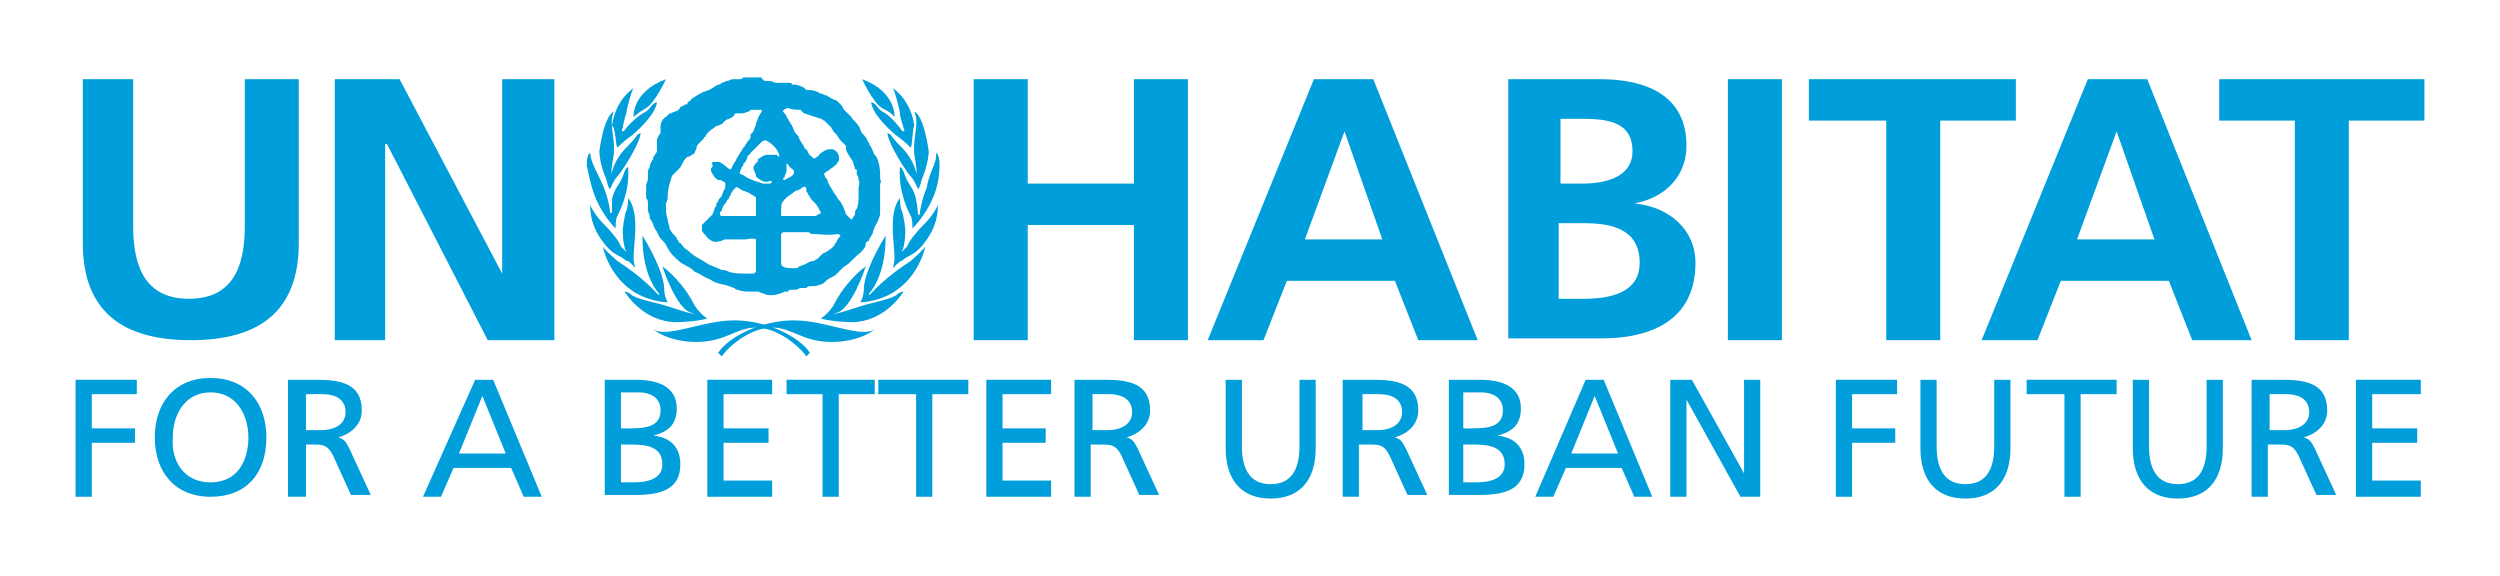
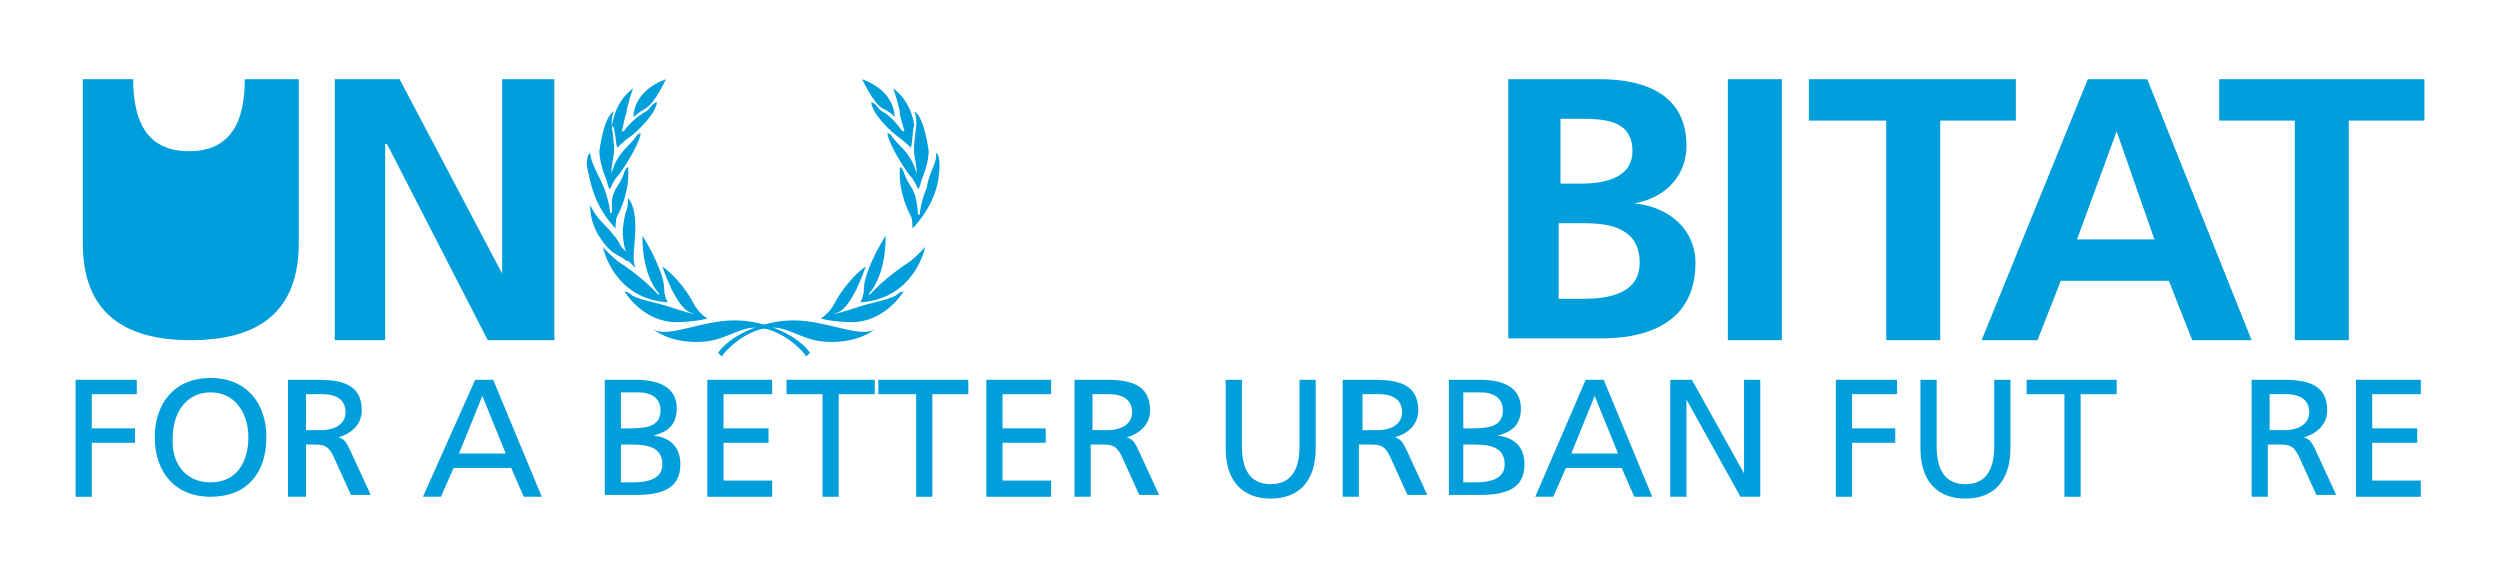
<svg xmlns="http://www.w3.org/2000/svg" version="1.1" id="Camada_1" x="0px" y="0px" viewBox="0 0 138.9 32" style="enable-background:new 0 0 138.9 32;" xml:space="preserve">
  <style type="text/css">
	.st0{fill-rule:evenodd;clip-rule:evenodd;fill:#F36B21;}
	.st1{fill:#009C95;}
	.st2{fill:#FFE153;}
	.st3{fill:#009EDA;}
	.st4{fill-rule:evenodd;clip-rule:evenodd;fill:#006B83;}
	.st5{fill-rule:evenodd;clip-rule:evenodd;fill:#000001;}
	.st6{fill-rule:evenodd;clip-rule:evenodd;fill:#FFFFFF;}
	.st7{clip-path:url(#SVGID_4_);fill:url(#SVGID_5_);}
	.st8{fill-rule:evenodd;clip-rule:evenodd;fill:#2756A3;}
	.st9{clip-path:url(#SVGID_7_);}
	.st10{clip-path:url(#SVGID_11_);}
	.st11{fill:#F2EB45;}
	.st12{fill:#0A65AF;}
	.st13{fill:#FFFFFF;}
	.st14{fill:#035EA5;}
	.st15{fill:#317E3D;}
	.st16{fill:#8EC641;}
	.st17{fill:#28B1E6;}
	.st18{fill:#806829;}
	.st19{fill:#C7A12D;}
	.st20{fill:#0989C3;}
	.st21{clip-path:url(#SVGID_15_);fill:url(#SVGID_16_);}
	.st22{fill:#D8E028;}
	.st23{fill:none;stroke:#231F20;stroke-width:9.800000e-02;stroke-miterlimit:10;}
	.st24{fill:#138099;}
	.st25{fill:#919394;}
	.st26{fill:#939598;}
	.st27{fill:#010101;}
	.st28{fill:#06A7AC;}
	.st29{fill:#EEB433;}
	.st30{clip-path:url(#SVGID_18_);fill:url(#SVGID_19_);}
	.st31{clip-path:url(#SVGID_21_);fill:url(#SVGID_22_);}
	.st32{fill:#107F75;}
	.st33{fill-rule:evenodd;clip-rule:evenodd;}
	.st34{fill-rule:evenodd;clip-rule:evenodd;fill:#72BF44;}
	.st35{fill-rule:evenodd;clip-rule:evenodd;fill:#0071A2;}
	.st36{fill-rule:evenodd;clip-rule:evenodd;fill:#F7941D;}
	.st37{fill-rule:evenodd;clip-rule:evenodd;fill:#E31F26;}
	.st38{fill:#623F99;}
	.st39{fill:#8A8A8D;}
	.st40{fill-rule:evenodd;clip-rule:evenodd;fill:#CB2B29;}
	.st41{fill:#CB2B29;}
	.st42{fill:#B9BBBB;}
	.st43{fill:#F68A35;}
	.st44{fill:#FDBF2C;}
	.st45{fill:#528ECB;}
	.st46{fill:#69BE5C;}
	.st47{fill:#4477BC;}
	.st48{fill:#F47732;}
	.st49{fill:#DF3D96;}
	.st50{fill:#964198;}
	.st51{fill:#518AC8;}
	.st52{fill:#F6DA7C;}
	.st53{fill:#F78F31;}
	.st54{fill:#40BDA7;}
	.st55{fill:#CCE4B9;}
	.st56{fill:#FAF4AA;}
	.st57{fill:#99D8E0;}
	.st58{fill:#A2CE51;}
	.st59{fill:#7EC356;}
	.st60{fill:#F067A6;}
	.st61{fill:#F6EC3E;}
	.st62{fill:#AAD04E;}
	.st63{fill:#383C3F;}
	.st64{fill:#19181C;}
	.st65{fill-rule:evenodd;clip-rule:evenodd;fill:#211D70;}
	.st66{fill:#2E3192;}
	.st67{fill:#00AEEF;}
	.st68{fill:#E6E7E8;}
	.st69{fill:#0361A3;}
	.st70{fill-rule:evenodd;clip-rule:evenodd;fill:#223267;}
	.st71{fill:#223267;}
	.st72{fill:none;stroke:#243D7E;stroke-width:0.815;stroke-miterlimit:10;}
	.st73{fill:#3E7F3D;}
	.st74{clip-path:url(#SVGID_26_);fill:url(#SVGID_27_);}
	.st75{clip-path:url(#SVGID_29_);fill:url(#SVGID_30_);}
	.st76{clip-path:url(#SVGID_32_);fill:url(#SVGID_33_);}
	.st77{clip-path:url(#SVGID_35_);fill:url(#SVGID_36_);}
	.st78{clip-path:url(#SVGID_38_);fill:url(#SVGID_39_);}
	.st79{clip-path:url(#SVGID_41_);fill:url(#SVGID_42_);}
	.st80{clip-path:url(#SVGID_44_);fill:url(#SVGID_45_);}
	.st81{clip-path:url(#SVGID_47_);fill:url(#SVGID_48_);}
	.st82{clip-path:url(#SVGID_50_);fill:url(#SVGID_51_);}
	.st83{clip-path:url(#SVGID_53_);fill:url(#SVGID_54_);}
	.st84{clip-path:url(#SVGID_56_);fill:url(#SVGID_57_);}
	.st85{clip-path:url(#SVGID_59_);fill:url(#SVGID_60_);}
	.st86{clip-path:url(#SVGID_62_);fill:url(#SVGID_63_);}
	.st87{clip-path:url(#SVGID_65_);fill:url(#SVGID_66_);}
	.st88{clip-path:url(#SVGID_68_);fill:url(#SVGID_69_);}
	.st89{clip-path:url(#SVGID_71_);fill:url(#SVGID_72_);}
	.st90{clip-path:url(#SVGID_74_);fill:url(#SVGID_75_);}
	.st91{clip-path:url(#SVGID_77_);fill:url(#SVGID_78_);}
	.st92{clip-path:url(#SVGID_80_);fill:url(#SVGID_81_);}
	.st93{clip-path:url(#SVGID_83_);fill:url(#SVGID_84_);}
	.st94{clip-path:url(#SVGID_86_);fill:url(#SVGID_87_);}
	.st95{clip-path:url(#SVGID_89_);fill:url(#SVGID_90_);}
	.st96{clip-path:url(#SVGID_92_);fill:url(#SVGID_93_);}
	.st97{clip-path:url(#SVGID_95_);fill:url(#SVGID_96_);}
	.st98{clip-path:url(#SVGID_98_);fill:url(#SVGID_99_);}
	.st99{clip-path:url(#SVGID_101_);fill:url(#SVGID_102_);}
	.st100{clip-path:url(#SVGID_104_);fill:url(#SVGID_105_);}
	.st101{clip-path:url(#SVGID_107_);fill:url(#SVGID_108_);}
	.st102{clip-path:url(#SVGID_110_);fill:url(#SVGID_111_);}
	.st103{clip-path:url(#SVGID_113_);fill:url(#SVGID_114_);}
	.st104{clip-path:url(#SVGID_116_);fill:url(#SVGID_117_);}
	.st105{clip-path:url(#SVGID_119_);fill:url(#SVGID_120_);}
	.st106{clip-path:url(#SVGID_122_);fill:url(#SVGID_123_);}
	.st107{clip-path:url(#SVGID_125_);fill:url(#SVGID_126_);}
	.st108{clip-path:url(#SVGID_128_);fill:url(#SVGID_129_);}
	.st109{clip-path:url(#SVGID_131_);fill:url(#SVGID_132_);}
	.st110{clip-path:url(#SVGID_134_);fill:url(#SVGID_135_);}
	.st111{clip-path:url(#SVGID_137_);fill:url(#SVGID_138_);}
	.st112{clip-path:url(#SVGID_140_);fill:url(#SVGID_141_);}
	.st113{clip-path:url(#SVGID_143_);fill:url(#SVGID_144_);}
	.st114{clip-path:url(#SVGID_146_);fill:url(#SVGID_147_);}
	.st115{clip-path:url(#SVGID_149_);fill:url(#SVGID_150_);}
	.st116{clip-path:url(#SVGID_152_);fill:url(#SVGID_153_);}
	.st117{clip-path:url(#SVGID_155_);fill:url(#SVGID_156_);}
	.st118{clip-path:url(#SVGID_158_);fill:url(#SVGID_159_);}
	.st119{clip-path:url(#SVGID_161_);fill:url(#SVGID_162_);}
	.st120{fill:#0061A5;}
	.st121{clip-path:url(#SVGID_164_);fill:url(#SVGID_165_);}
	.st122{clip-path:url(#SVGID_167_);fill:url(#SVGID_168_);}
	.st123{clip-path:url(#SVGID_170_);fill:url(#SVGID_171_);}
	.st124{clip-path:url(#SVGID_173_);fill:url(#SVGID_174_);}
	.st125{clip-path:url(#SVGID_176_);fill:url(#SVGID_177_);}
	.st126{clip-path:url(#SVGID_179_);fill:url(#SVGID_180_);}
	.st127{clip-path:url(#SVGID_182_);fill:url(#SVGID_183_);}
	.st128{clip-path:url(#SVGID_185_);fill:url(#SVGID_186_);}
	.st129{clip-path:url(#SVGID_188_);fill:url(#SVGID_189_);}
	.st130{clip-path:url(#SVGID_191_);fill:url(#SVGID_192_);}
	.st131{clip-path:url(#SVGID_194_);fill:url(#SVGID_195_);}
	.st132{clip-path:url(#SVGID_197_);fill:url(#SVGID_198_);}
	.st133{clip-path:url(#SVGID_200_);fill:url(#SVGID_201_);}
	.st134{clip-path:url(#SVGID_203_);fill:url(#SVGID_204_);}
	.st135{clip-path:url(#SVGID_206_);fill:url(#SVGID_207_);}
	.st136{clip-path:url(#SVGID_209_);fill:url(#SVGID_210_);}
	.st137{clip-path:url(#SVGID_212_);fill:url(#SVGID_213_);}
	.st138{clip-path:url(#SVGID_215_);fill:url(#SVGID_216_);}
	.st139{clip-path:url(#SVGID_218_);fill:url(#SVGID_219_);}
	.st140{clip-path:url(#SVGID_221_);fill:url(#SVGID_222_);}
	.st141{clip-path:url(#SVGID_224_);fill:url(#SVGID_225_);}
	.st142{clip-path:url(#SVGID_227_);fill:url(#SVGID_228_);}
	.st143{clip-path:url(#SVGID_230_);fill:url(#SVGID_231_);}
	.st144{clip-path:url(#SVGID_233_);fill:url(#SVGID_234_);}
	.st145{clip-path:url(#SVGID_236_);fill:url(#SVGID_237_);}
	.st146{clip-path:url(#SVGID_239_);fill:url(#SVGID_240_);}
	.st147{clip-path:url(#SVGID_242_);fill:url(#SVGID_243_);}
	.st148{clip-path:url(#SVGID_245_);fill:url(#SVGID_246_);}
	.st149{clip-path:url(#SVGID_248_);fill:url(#SVGID_249_);}
	.st150{clip-path:url(#SVGID_251_);fill:url(#SVGID_252_);}
	.st151{clip-path:url(#SVGID_254_);fill:url(#SVGID_255_);}
	.st152{clip-path:url(#SVGID_257_);fill:url(#SVGID_258_);}
	.st153{clip-path:url(#SVGID_260_);fill:url(#SVGID_261_);}
	.st154{clip-path:url(#SVGID_263_);fill:url(#SVGID_264_);}
	.st155{clip-path:url(#SVGID_266_);fill:url(#SVGID_267_);}
	.st156{clip-path:url(#SVGID_269_);fill:url(#SVGID_270_);}
	.st157{clip-path:url(#SVGID_272_);fill:url(#SVGID_273_);}
	.st158{clip-path:url(#SVGID_275_);fill:url(#SVGID_276_);}
	.st159{clip-path:url(#SVGID_278_);fill:url(#SVGID_279_);}
	.st160{clip-path:url(#SVGID_281_);fill:url(#SVGID_282_);}
	.st161{clip-path:url(#SVGID_284_);fill:url(#SVGID_285_);}
	.st162{clip-path:url(#SVGID_287_);fill:url(#SVGID_288_);}
	.st163{clip-path:url(#SVGID_290_);fill:url(#SVGID_291_);}
	.st164{clip-path:url(#SVGID_293_);fill:url(#SVGID_294_);}
	.st165{clip-path:url(#SVGID_296_);fill:url(#SVGID_297_);}
	.st166{clip-path:url(#SVGID_299_);fill:url(#SVGID_300_);}
	.st167{clip-path:url(#SVGID_302_);fill:url(#SVGID_303_);}
	.st168{clip-path:url(#SVGID_305_);fill:url(#SVGID_306_);}
	.st169{clip-path:url(#SVGID_308_);fill:url(#SVGID_309_);}
	.st170{clip-path:url(#SVGID_311_);fill:url(#SVGID_312_);}
	.st171{clip-path:url(#SVGID_314_);fill:url(#SVGID_315_);}
	.st172{clip-path:url(#SVGID_317_);fill:url(#SVGID_318_);}
	.st173{clip-path:url(#SVGID_320_);fill:url(#SVGID_321_);}
	.st174{clip-path:url(#SVGID_323_);fill:url(#SVGID_324_);}
	.st175{clip-path:url(#SVGID_326_);fill:url(#SVGID_327_);}
	.st176{clip-path:url(#SVGID_329_);fill:url(#SVGID_330_);}
	.st177{clip-path:url(#SVGID_332_);fill:url(#SVGID_333_);}
	.st178{clip-path:url(#SVGID_335_);fill:url(#SVGID_336_);}
	.st179{clip-path:url(#SVGID_338_);fill:url(#SVGID_339_);}
	.st180{clip-path:url(#SVGID_341_);fill:url(#SVGID_342_);}
	.st181{clip-path:url(#SVGID_344_);fill:url(#SVGID_345_);}
	.st182{clip-path:url(#SVGID_347_);fill:url(#SVGID_348_);}
	.st183{clip-path:url(#SVGID_350_);fill:url(#SVGID_351_);}
	.st184{clip-path:url(#SVGID_353_);fill:url(#SVGID_354_);}
	.st185{clip-path:url(#SVGID_356_);fill:url(#SVGID_357_);}
	.st186{clip-path:url(#SVGID_359_);fill:url(#SVGID_360_);}
	.st187{clip-path:url(#SVGID_362_);fill:url(#SVGID_363_);}
	.st188{clip-path:url(#SVGID_365_);fill:url(#SVGID_366_);}
	.st189{clip-path:url(#SVGID_368_);fill:url(#SVGID_369_);}
	.st190{fill:#7F6D2C;}
	.st191{fill:#C6A22E;}
	.st192{clip-path:url(#SVGID_371_);fill:url(#SVGID_372_);}
	.st193{clip-path:url(#SVGID_374_);fill:url(#SVGID_375_);}
	.st194{clip-path:url(#SVGID_377_);fill:url(#SVGID_378_);}
	.st195{clip-path:url(#SVGID_380_);fill:url(#SVGID_381_);}
	.st196{clip-path:url(#SVGID_383_);fill:url(#SVGID_384_);}
	.st197{clip-path:url(#SVGID_386_);fill:url(#SVGID_387_);}
	.st198{clip-path:url(#SVGID_389_);fill:url(#SVGID_390_);}
	.st199{fill:#D7DE25;}
	.st200{clip-path:url(#SVGID_392_);fill:url(#SVGID_393_);}
	.st201{fill:#E72427;}
	.st202{fill:#005697;}
	.st203{fill:#55B948;}
	.st204{fill:#C12026;}
	.st205{fill:#995524;}
	.st206{fill:#C66C29;}
	.st207{fill:#FFFFFF;stroke:#010101;stroke-width:1.063;stroke-miterlimit:10;}
	.st208{fill-rule:evenodd;clip-rule:evenodd;fill:#222223;}
	.st209{fill-rule:evenodd;clip-rule:evenodd;fill:#002A46;}
	.st210{fill-rule:evenodd;clip-rule:evenodd;fill:#C9DD6C;}
	.st211{fill-rule:evenodd;clip-rule:evenodd;fill:#FFC82E;}
	.st212{fill-rule:evenodd;clip-rule:evenodd;fill:#EE3530;}
	.st213{fill-rule:evenodd;clip-rule:evenodd;fill:#27A9E1;}
	.st214{fill-rule:evenodd;clip-rule:evenodd;fill:#F58331;}
	.st215{fill-rule:evenodd;clip-rule:evenodd;fill:#ED3594;}
	.st216{fill-rule:evenodd;clip-rule:evenodd;fill:#F5EC3C;}
	.st217{fill-rule:evenodd;clip-rule:evenodd;fill:#00B264;}
	.st218{fill-rule:evenodd;clip-rule:evenodd;fill:#FDD4BF;}
	.st219{fill-rule:evenodd;clip-rule:evenodd;fill:#A24E90;}
	.st220{fill:#042B46;}
	.st221{fill-rule:evenodd;clip-rule:evenodd;fill:#010101;}
	.st222{fill:#EC2227;}
	.st223{fill:#85C2EA;}
	.st224{fill:#19476F;}
	.st225{fill-rule:evenodd;clip-rule:evenodd;fill:#D71920;}
	.st226{fill-rule:evenodd;clip-rule:evenodd;fill:#034694;}
	.st227{fill-rule:evenodd;clip-rule:evenodd;fill:#FFDD00;}
	.st228{fill-rule:evenodd;clip-rule:evenodd;fill:#00A651;}
	.st229{fill-rule:evenodd;clip-rule:evenodd;fill:#D5B700;}
	.st230{fill-rule:evenodd;clip-rule:evenodd;fill:#0270B8;}
	.st231{fill-rule:evenodd;clip-rule:evenodd;fill:#F5822B;}
	.st232{clip-path:url(#SVGID_395_);}
	.st233{clip-path:url(#SVGID_399_);}
	.st234{clip-path:url(#SVGID_403_);}
	.st235{clip-path:url(#SVGID_407_);}
	.st236{clip-path:url(#SVGID_411_);}
	.st237{clip-path:url(#SVGID_415_);}
	.st238{clip-path:url(#SVGID_419_);}
	.st239{fill-rule:evenodd;clip-rule:evenodd;fill:#EA2326;}
	.st240{clip-path:url(#SVGID_423_);}
	.st241{fill:#1D8385;}
	.st242{fill:#EE342B;}
	.st243{clip-path:url(#SVGID_429_);}
	.st244{fill-rule:evenodd;clip-rule:evenodd;fill:#E5202F;}
	.st245{fill:#001A28;}
	.st246{fill:#006E72;}
	.st247{clip-path:url(#SVGID_435_);}
	.st248{clip-path:url(#SVGID_439_);fill:#006E72;}
	.st249{fill:#DF6226;}
	.st250{fill:#19478C;}
	.st251{fill:#1EA2DC;}
	.st252{fill:#EA222C;}
	.st253{fill:#293274;}
	.st254{fill-rule:evenodd;clip-rule:evenodd;fill:#257A5B;}
	.st255{fill-rule:evenodd;clip-rule:evenodd;fill:#D5E9C9;}
	.st256{fill-rule:evenodd;clip-rule:evenodd;fill:#F68E4B;}
	.st257{fill-rule:evenodd;clip-rule:evenodd;fill:#F7904C;}
	.st258{fill-rule:evenodd;clip-rule:evenodd;fill:#F7914C;}
	.st259{fill-rule:evenodd;clip-rule:evenodd;fill:#F7914B;}
	.st260{fill-rule:evenodd;clip-rule:evenodd;fill:#F7934B;}
	.st261{fill-rule:evenodd;clip-rule:evenodd;fill:#F7954C;}
	.st262{fill-rule:evenodd;clip-rule:evenodd;fill:#F7974D;}
	.st263{fill-rule:evenodd;clip-rule:evenodd;fill:#F8984C;}
	.st264{fill-rule:evenodd;clip-rule:evenodd;fill:#F89A4C;}
	.st265{fill-rule:evenodd;clip-rule:evenodd;fill:#F89B4B;}
	.st266{fill-rule:evenodd;clip-rule:evenodd;fill:#F89B4A;}
	.st267{fill-rule:evenodd;clip-rule:evenodd;fill:#F89C4A;}
	.st268{fill-rule:evenodd;clip-rule:evenodd;fill:#F99E4A;}
	.st269{fill-rule:evenodd;clip-rule:evenodd;fill:#F9A04A;}
	.st270{fill-rule:evenodd;clip-rule:evenodd;fill:#F9A149;}
	.st271{fill-rule:evenodd;clip-rule:evenodd;fill:#F9A349;}
	.st272{fill-rule:evenodd;clip-rule:evenodd;fill:#FAA449;}
	.st273{fill-rule:evenodd;clip-rule:evenodd;fill:#FAA648;}
	.st274{fill-rule:evenodd;clip-rule:evenodd;fill:#FAA848;}
	.st275{fill-rule:evenodd;clip-rule:evenodd;fill:#FAAA48;}
	.st276{fill-rule:evenodd;clip-rule:evenodd;fill:#FBAB48;}
	.st277{fill-rule:evenodd;clip-rule:evenodd;fill:#FBAC47;}
	.st278{fill-rule:evenodd;clip-rule:evenodd;fill:#FBAD47;}
	.st279{fill-rule:evenodd;clip-rule:evenodd;fill:#FBAE47;}
	.st280{fill-rule:evenodd;clip-rule:evenodd;fill:#FBB047;}
	.st281{fill-rule:evenodd;clip-rule:evenodd;fill:#FCB346;}
	.st282{fill-rule:evenodd;clip-rule:evenodd;fill:#FCB446;}
	.st283{fill-rule:evenodd;clip-rule:evenodd;fill:#FCB444;}
	.st284{fill-rule:evenodd;clip-rule:evenodd;fill:#FCB645;}
	.st285{fill-rule:evenodd;clip-rule:evenodd;fill:#FDB945;}
	.st286{fill-rule:evenodd;clip-rule:evenodd;fill:#FDBA44;}
	.st287{fill-rule:evenodd;clip-rule:evenodd;fill:#FDBC44;}
	.st288{fill-rule:evenodd;clip-rule:evenodd;fill:#FDBD44;}
	.st289{fill-rule:evenodd;clip-rule:evenodd;fill:#FEC144;}
	.st290{fill-rule:evenodd;clip-rule:evenodd;fill:#FEC243;}
	.st291{fill-rule:evenodd;clip-rule:evenodd;fill:#FFC444;}
	.st292{fill-rule:evenodd;clip-rule:evenodd;fill:#FFC644;}
	.st293{fill-rule:evenodd;clip-rule:evenodd;fill:#FFC944;}
	.st294{fill-rule:evenodd;clip-rule:evenodd;fill:#FFCA43;}
	.st295{fill-rule:evenodd;clip-rule:evenodd;fill:#FFCC43;}
	.st296{fill-rule:evenodd;clip-rule:evenodd;fill:#FFCE42;}
	.st297{fill-rule:evenodd;clip-rule:evenodd;fill:#FFCE41;}
	.st298{fill-rule:evenodd;clip-rule:evenodd;fill:#FFD040;}
	.st299{fill-rule:evenodd;clip-rule:evenodd;fill:#FFD340;}
	.st300{fill-rule:evenodd;clip-rule:evenodd;fill:#FFD43F;}
	.st301{fill-rule:evenodd;clip-rule:evenodd;fill:#FFD63E;}
	.st302{fill-rule:evenodd;clip-rule:evenodd;fill:#FFD63D;}
	.st303{fill-rule:evenodd;clip-rule:evenodd;fill:#FFD73C;}
	.st304{fill-rule:evenodd;clip-rule:evenodd;fill:#FED93D;}
	.st305{fill-rule:evenodd;clip-rule:evenodd;fill:#FDDB3C;}
	.st306{fill-rule:evenodd;clip-rule:evenodd;fill:#FEDD3C;}
	.st307{fill-rule:evenodd;clip-rule:evenodd;fill:#FDE03B;}
	.st308{fill-rule:evenodd;clip-rule:evenodd;fill:#FCE43A;}
	.st309{fill-rule:evenodd;clip-rule:evenodd;fill:#FCE239;}
	.st310{fill-rule:evenodd;clip-rule:evenodd;fill:#FCE539;}
	.st311{fill-rule:evenodd;clip-rule:evenodd;fill:#FBE73A;}
	.st312{fill-rule:evenodd;clip-rule:evenodd;fill:#FBE83A;}
	.st313{fill-rule:evenodd;clip-rule:evenodd;fill:#FBEC3A;}
	.st314{fill-rule:evenodd;clip-rule:evenodd;fill:#F9EE3C;}
	.st315{fill-rule:evenodd;clip-rule:evenodd;fill:#F7EC3E;}
	.st316{fill-rule:evenodd;clip-rule:evenodd;fill:#F5EC40;}
	.st317{fill-rule:evenodd;clip-rule:evenodd;fill:#45499E;}
	.st318{fill:none;stroke:#45499E;stroke-width:0.216;stroke-miterlimit:22.926;}
	.st319{fill:none;stroke:#FFFFFF;stroke-width:0.216;stroke-miterlimit:22.926;}
	.st320{fill-rule:evenodd;clip-rule:evenodd;fill:#87C660;}
	.st321{fill:#8A8A8A;}
	.st322{fill:#1F1A17;}
	.st323{fill-rule:evenodd;clip-rule:evenodd;fill:#D02028;}
	.st324{fill-rule:evenodd;clip-rule:evenodd;fill:#1C447E;}
	.st325{fill-rule:evenodd;clip-rule:evenodd;fill:#252569;}
	.st326{fill-rule:evenodd;clip-rule:evenodd;fill:#17487A;}
	.st327{fill-rule:evenodd;clip-rule:evenodd;fill:#ED303A;}
	.st328{fill-rule:evenodd;clip-rule:evenodd;fill:#1E3E71;}
	.st329{fill-rule:evenodd;clip-rule:evenodd;fill:#F5EB2B;}
	.st330{fill-rule:evenodd;clip-rule:evenodd;fill:#194879;}
	.st331{fill-rule:evenodd;clip-rule:evenodd;fill:#273B7F;}
	.st332{fill-rule:evenodd;clip-rule:evenodd;fill:#EF3E3C;}
	.st333{fill-rule:evenodd;clip-rule:evenodd;fill:#72807D;}
	.st334{fill:#FBB040;}
	.st335{fill:#E86E34;}
	.st336{fill:#FCAF1A;}
	.st337{fill:#274A99;}
	.st338{clip-path:url(#SVGID_441_);}
	.st339{clip-path:url(#SVGID_447_);fill:url(#);}
	.st340{clip-path:url(#SVGID_449_);}
	.st341{clip-path:url(#SVGID_451_);}
	.st342{clip-path:url(#SVGID_455_);fill:url(#);}
	.st343{clip-path:url(#SVGID_457_);}
	.st344{clip-path:url(#SVGID_459_);}
	.st345{clip-path:url(#SVGID_463_);}
	.st346{clip-path:url(#SVGID_465_);}
	.st347{clip-path:url(#SVGID_469_);}
	.st348{clip-path:url(#SVGID_471_);}
	.st349{clip-path:url(#SVGID_475_);}
	.st350{clip-path:url(#SVGID_477_);}
	.st351{clip-path:url(#SVGID_481_);}
	.st352{clip-path:url(#SVGID_483_);}
	.st353{clip-path:url(#SVGID_487_);}
	.st354{clip-path:url(#SVGID_489_);}
	.st355{clip-path:url(#SVGID_493_);}
	.st356{clip-path:url(#SVGID_495_);}
	.st357{clip-path:url(#SVGID_499_);}
	.st358{clip-path:url(#SVGID_501_);}
	.st359{clip-path:url(#SVGID_505_);}
	.st360{clip-path:url(#SVGID_507_);}
	.st361{clip-path:url(#SVGID_511_);}
	.st362{clip-path:url(#SVGID_513_);}
	.st363{clip-path:url(#SVGID_517_);}
	.st364{clip-path:url(#SVGID_519_);}
	.st365{clip-path:url(#SVGID_523_);}
	.st366{clip-path:url(#SVGID_525_);}
	.st367{clip-path:url(#SVGID_529_);}
	.st368{clip-path:url(#SVGID_531_);}
	.st369{clip-path:url(#SVGID_535_);}
	.st370{clip-path:url(#SVGID_537_);}
	.st371{clip-path:url(#SVGID_541_);}
	.st372{clip-path:url(#SVGID_543_);}
	.st373{clip-path:url(#SVGID_547_);}
	.st374{clip-path:url(#SVGID_549_);}
	.st375{clip-path:url(#SVGID_553_);}
	.st376{clip-path:url(#SVGID_555_);}
	.st377{clip-path:url(#SVGID_559_);}
	.st378{clip-path:url(#SVGID_561_);}
	.st379{clip-path:url(#SVGID_565_);}
	.st380{clip-path:url(#SVGID_567_);}
	.st381{clip-path:url(#SVGID_571_);}
	.st382{clip-path:url(#SVGID_573_);}
	.st383{clip-path:url(#SVGID_577_);}
	.st384{clip-path:url(#SVGID_579_);}
	.st385{clip-path:url(#SVGID_583_);}
	.st386{clip-path:url(#SVGID_585_);}
	.st387{clip-path:url(#SVGID_589_);}
	.st388{clip-path:url(#SVGID_591_);}
	.st389{clip-path:url(#SVGID_595_);}
	.st390{clip-path:url(#SVGID_597_);}
	.st391{clip-path:url(#SVGID_601_);}
	.st392{clip-path:url(#SVGID_603_);}
	.st393{clip-path:url(#SVGID_607_);}
	.st394{clip-path:url(#SVGID_609_);}
	.st395{clip-path:url(#SVGID_613_);}
	.st396{clip-path:url(#SVGID_615_);}
	.st397{clip-path:url(#SVGID_619_);}
	.st398{clip-path:url(#SVGID_621_);}
	.st399{clip-path:url(#SVGID_625_);}
	.st400{clip-path:url(#SVGID_627_);}
	.st401{clip-path:url(#SVGID_631_);}
	.st402{clip-path:url(#SVGID_633_);}
	.st403{clip-path:url(#SVGID_637_);}
	.st404{clip-path:url(#SVGID_639_);}
	.st405{clip-path:url(#SVGID_643_);}
	.st406{clip-path:url(#SVGID_645_);}
	.st407{clip-path:url(#SVGID_649_);}
	.st408{clip-path:url(#SVGID_651_);}
	.st409{clip-path:url(#SVGID_655_);}
	.st410{clip-path:url(#SVGID_657_);}
	.st411{clip-path:url(#SVGID_661_);}
	.st412{clip-path:url(#SVGID_663_);}
	.st413{clip-path:url(#SVGID_667_);}
	.st414{clip-path:url(#SVGID_669_);}
	.st415{clip-path:url(#SVGID_673_);}
	.st416{clip-path:url(#SVGID_675_);}
	.st417{clip-path:url(#SVGID_679_);}
	.st418{clip-path:url(#SVGID_681_);}
	.st419{clip-path:url(#SVGID_685_);}
	.st420{clip-path:url(#SVGID_687_);}
	.st421{clip-path:url(#SVGID_691_);}
	.st422{clip-path:url(#SVGID_693_);}
	.st423{clip-path:url(#SVGID_697_);}
	.st424{clip-path:url(#SVGID_699_);}
	.st425{clip-path:url(#SVGID_703_);}
	.st426{clip-path:url(#SVGID_705_);}
	.st427{clip-path:url(#SVGID_709_);}
	.st428{clip-path:url(#SVGID_711_);}
	.st429{clip-path:url(#SVGID_715_);}
	.st430{clip-path:url(#SVGID_717_);}
	.st431{clip-path:url(#SVGID_721_);}
	.st432{clip-path:url(#SVGID_723_);}
	.st433{clip-path:url(#SVGID_727_);fill:url(#);}
	.st434{clip-path:url(#SVGID_729_);}
	.st435{clip-path:url(#SVGID_731_);}
	.st436{clip-path:url(#SVGID_735_);}
	.st437{clip-path:url(#SVGID_737_);}
	.st438{clip-path:url(#SVGID_741_);}
	.st439{clip-path:url(#SVGID_743_);}
	.st440{clip-path:url(#SVGID_747_);}
	.st441{clip-path:url(#SVGID_749_);}
	.st442{clip-path:url(#SVGID_753_);}
	.st443{clip-path:url(#SVGID_755_);}
	.st444{clip-path:url(#SVGID_759_);}
	.st445{clip-path:url(#SVGID_761_);}
	.st446{clip-path:url(#SVGID_765_);fill:url(#);}
	.st447{clip-path:url(#SVGID_767_);}
	.st448{clip-path:url(#SVGID_769_);}
	.st449{clip-path:url(#SVGID_773_);fill:url(#);}
	.st450{clip-path:url(#SVGID_775_);}
	.st451{clip-path:url(#SVGID_777_);}
	.st452{clip-path:url(#SVGID_781_);}
	.st453{clip-path:url(#SVGID_783_);}
	.st454{clip-path:url(#SVGID_787_);}
	.st455{clip-path:url(#SVGID_789_);}
	.st456{clip-path:url(#SVGID_793_);}
	.st457{clip-path:url(#SVGID_795_);}
	.st458{clip-path:url(#SVGID_799_);}
	.st459{clip-path:url(#SVGID_801_);}
	.st460{clip-path:url(#SVGID_805_);}
	.st461{clip-path:url(#SVGID_807_);}
	.st462{clip-path:url(#SVGID_811_);}
	.st463{clip-path:url(#SVGID_813_);}
	.st464{clip-path:url(#SVGID_817_);}
	.st465{clip-path:url(#SVGID_819_);}
	.st466{clip-path:url(#SVGID_823_);}
	.st467{clip-path:url(#SVGID_825_);}
	.st468{clip-path:url(#SVGID_829_);}
	.st469{clip-path:url(#SVGID_831_);}
	.st470{clip-path:url(#SVGID_835_);}
	.st471{clip-path:url(#SVGID_837_);}
	.st472{clip-path:url(#SVGID_841_);}
	.st473{clip-path:url(#SVGID_843_);}
	.st474{clip-path:url(#SVGID_847_);}
	.st475{clip-path:url(#SVGID_849_);}
	.st476{clip-path:url(#SVGID_853_);}
	.st477{clip-path:url(#SVGID_855_);}
	.st478{clip-path:url(#SVGID_859_);}
	.st479{clip-path:url(#SVGID_861_);}
	.st480{clip-path:url(#SVGID_865_);}
	.st481{clip-path:url(#SVGID_867_);}
	.st482{clip-path:url(#SVGID_871_);fill:url(#);}
	.st483{clip-path:url(#SVGID_873_);}
	.st484{clip-path:url(#SVGID_875_);}
	.st485{clip-path:url(#SVGID_879_);}
	.st486{clip-path:url(#SVGID_881_);}
	.st487{clip-path:url(#SVGID_885_);fill:url(#);}
	.st488{clip-path:url(#SVGID_887_);}
	.st489{clip-path:url(#SVGID_889_);}
	.st490{clip-path:url(#SVGID_893_);fill:url(#);}
	.st491{clip-path:url(#SVGID_895_);}
	.st492{clip-path:url(#SVGID_897_);}
	.st493{clip-path:url(#SVGID_901_);fill:url(#);}
	.st494{clip-path:url(#SVGID_903_);}
	.st495{clip-path:url(#SVGID_905_);}
	.st496{clip-path:url(#SVGID_909_);fill:url(#);}
	.st497{clip-path:url(#SVGID_911_);}
	.st498{clip-path:url(#SVGID_913_);}
	.st499{clip-path:url(#SVGID_917_);fill:url(#);}
	.st500{clip-path:url(#SVGID_919_);}
	.st501{clip-path:url(#SVGID_921_);}
	.st502{clip-path:url(#SVGID_925_);fill:url(#);}
	.st503{clip-path:url(#SVGID_927_);}
	.st504{clip-path:url(#SVGID_929_);}
	.st505{clip-path:url(#SVGID_933_);fill:url(#);}
	.st506{clip-path:url(#SVGID_935_);}
	.st507{clip-path:url(#SVGID_937_);}
	.st508{clip-path:url(#SVGID_941_);fill:url(#);}
	.st509{clip-path:url(#SVGID_943_);}
	.st510{clip-path:url(#SVGID_945_);}
	.st511{clip-path:url(#SVGID_949_);fill:url(#);}
	.st512{clip-path:url(#SVGID_951_);}
	.st513{clip-path:url(#SVGID_953_);}
	.st514{clip-path:url(#SVGID_957_);fill:url(#);}
	.st515{clip-path:url(#SVGID_959_);}
	.st516{clip-path:url(#SVGID_961_);}
	.st517{clip-path:url(#SVGID_965_);fill:url(#);}
	.st518{clip-path:url(#SVGID_967_);}
	.st519{clip-path:url(#SVGID_969_);}
	.st520{clip-path:url(#SVGID_973_);fill:url(#);}
	.st521{clip-path:url(#SVGID_975_);}
	.st522{clip-path:url(#SVGID_977_);}
	.st523{clip-path:url(#SVGID_981_);}
	.st524{clip-path:url(#SVGID_983_);}
	.st525{clip-path:url(#SVGID_987_);}
	.st526{clip-path:url(#SVGID_989_);}
	.st527{clip-path:url(#SVGID_993_);}
	.st528{clip-path:url(#SVGID_995_);}
	.st529{clip-path:url(#SVGID_999_);}
	.st530{clip-path:url(#SVGID_1001_);}
	.st531{clip-path:url(#SVGID_1005_);}
	.st532{clip-path:url(#SVGID_1007_);}
	.st533{clip-path:url(#SVGID_1011_);}
	.st534{clip-path:url(#SVGID_1013_);}
	.st535{clip-path:url(#SVGID_1017_);}
	.st536{clip-path:url(#SVGID_1019_);}
	.st537{clip-path:url(#SVGID_1023_);}
	.st538{clip-path:url(#SVGID_1025_);}
	.st539{clip-path:url(#SVGID_1029_);}
	.st540{clip-path:url(#SVGID_1031_);}
	.st541{clip-path:url(#SVGID_1035_);}
	.st542{clip-path:url(#SVGID_1037_);}
	.st543{clip-path:url(#SVGID_1041_);}
	.st544{clip-path:url(#SVGID_1043_);}
	.st545{clip-path:url(#SVGID_1047_);}
	.st546{clip-path:url(#SVGID_1049_);}
	.st547{clip-path:url(#SVGID_1053_);fill:url(#);}
	.st548{clip-path:url(#SVGID_1055_);fill:url(#SVGID_1056_);}
	.st549{clip-path:url(#SVGID_1058_);fill:url(#);}
	.st550{clip-path:url(#SVGID_1060_);}
	.st551{clip-path:url(#SVGID_1062_);}
	.st552{clip-path:url(#SVGID_1066_);fill:url(#);}
	.st553{clip-path:url(#SVGID_1068_);}
	.st554{clip-path:url(#SVGID_1070_);}
	.st555{clip-path:url(#SVGID_1074_);}
	.st556{clip-path:url(#SVGID_1076_);}
	.st557{clip-path:url(#SVGID_1080_);}
	.st558{clip-path:url(#SVGID_1082_);}
	.st559{clip-path:url(#SVGID_1086_);}
	.st560{clip-path:url(#SVGID_1088_);}
	.st561{clip-path:url(#SVGID_1092_);}
	.st562{clip-path:url(#SVGID_1094_);}
	.st563{clip-path:url(#SVGID_1098_);fill:url(#);}
	.st564{clip-path:url(#SVGID_1100_);}
	.st565{clip-path:url(#SVGID_1102_);}
	.st566{fill:#BC982F;}
	.st567{fill:#EE3531;}
	.st568{fill:#2A61AD;}
	.st569{fill:#6F5B25;}
	.st570{fill:#312764;}
	.st571{fill-rule:evenodd;clip-rule:evenodd;fill:#120E0F;}
	.st572{fill-rule:evenodd;clip-rule:evenodd;fill:#FFC92D;}
	.st573{clip-path:url(#SVGID_1106_);}
	.st574{clip-path:url(#SVGID_1112_);fill-rule:evenodd;clip-rule:evenodd;fill:#F36D3D;}
	.st575{clip-path:url(#SVGID_1114_);fill-rule:evenodd;clip-rule:evenodd;fill:#737477;}
	.st576{clip-path:url(#SVGID_1118_);}
	.st577{clip-path:url(#SVGID_1120_);}
	.st578{fill-rule:evenodd;clip-rule:evenodd;fill:#96999B;}
	.st579{fill-rule:evenodd;clip-rule:evenodd;fill:#D3D5D6;}
	.st580{clip-path:url(#SVGID_1128_);fill-rule:evenodd;clip-rule:evenodd;fill:#737477;}
	.st581{clip-path:url(#SVGID_1130_);fill-rule:evenodd;clip-rule:evenodd;fill:#737477;}
	.st582{clip-path:url(#SVGID_1132_);fill-rule:evenodd;clip-rule:evenodd;fill:#737477;}
	.st583{clip-path:url(#SVGID_1134_);fill-rule:evenodd;clip-rule:evenodd;fill:#737477;}
	.st584{clip-path:url(#SVGID_1136_);fill-rule:evenodd;clip-rule:evenodd;fill:#737477;}
	.st585{clip-path:url(#SVGID_1138_);fill-rule:evenodd;clip-rule:evenodd;fill:#737477;}
	.st586{clip-path:url(#SVGID_1140_);fill-rule:evenodd;clip-rule:evenodd;fill:#737477;}
	.st587{clip-path:url(#SVGID_1142_);fill-rule:evenodd;clip-rule:evenodd;fill:#737477;}
	.st588{fill:#009DAD;}
	.st589{clip-path:url(#SVGID_1146_);}
	.st590{clip-path:url(#SVGID_1150_);}
	.st591{fill-rule:evenodd;clip-rule:evenodd;fill:#A67E3F;}
	.st592{fill-rule:evenodd;clip-rule:evenodd;fill:#55565A;}
	.st593{fill-rule:evenodd;clip-rule:evenodd;fill:#B9653B;}
	.st594{fill:#003E5E;}
	.st595{fill:#FFDD00;}
	.st596{clip-path:url(#SVGID_1154_);fill:url(#SVGID_1155_);}
	.st597{clip-path:url(#SVGID_1157_);fill:url(#SVGID_1158_);}
	.st598{clip-path:url(#SVGID_1160_);fill:url(#SVGID_1161_);}
	.st599{clip-path:url(#SVGID_1163_);fill:url(#SVGID_1164_);}
	.st600{clip-path:url(#SVGID_1166_);fill:url(#SVGID_1167_);}
	.st601{clip-path:url(#SVGID_1169_);fill:url(#SVGID_1170_);}
	.st602{clip-path:url(#SVGID_1172_);fill:#A9AFB2;}
	.st603{clip-path:url(#SVGID_1174_);fill:url(#SVGID_1175_);}
	.st604{clip-path:url(#SVGID_1177_);fill:url(#SVGID_1178_);}
</style>
  <g>
    <g>
-       <path class="st3" d="M44.9,12.9c-0.1,0-0.2,0-0.3,0c-0.2,0-0.5,0-0.8,0c-0.1,0-0.2,0-0.2,0c0,0,0,0-0.1,0c0,0-0.1,0.1-0.1,0.1    c0,0.1,0,0.3,0,0.5c0,0.1,0,0.3,0,0.4c0,0.2,0,0.4,0,0.6c0,0.1,0,0.3,0.1,0.3c0.1,0.1,0.4,0.1,0.5,0.1c0,0,0.1,0,0.1,0    c0,0,0,0,0.1,0c0.1,0,0.1,0,0.2-0.1c0.1,0,0.2-0.1,0.3-0.1c0.2-0.1,0.3-0.2,0.5-0.2c0.1,0,0.1-0.1,0.2-0.1c0,0,0.1-0.1,0.1-0.1    c0.1-0.1,0.1-0.1,0.2-0.2c0.2-0.1,0.4-0.2,0.6-0.4c0.1-0.1,0.1-0.2,0.2-0.3c0-0.1,0.2-0.3,0.2-0.3c0,0,0,0-0.1-0.1    C46,13.1,45.6,13,45.1,13C45,13,45,12.9,44.9,12.9 M40.9,10.4C40.8,10.4,40.8,10.4,40.9,10.4c-0.1,0.1-0.1,0.1-0.2,0.2    c0,0.1-0.1,0.1-0.1,0.2c0,0.1-0.1,0.1-0.1,0.2c0,0.1-0.1,0.1-0.1,0.1c0,0.1-0.1,0.2-0.1,0.2c-0.1,0.1-0.2,0.3-0.2,0.4    c0,0-0.1,0.1-0.1,0.1c0,0.1,0,0.2,0.1,0.2c0,0,0.1,0,0.1,0c0,0,0,0,0.1,0c0,0,0,0,0,0c0,0,0,0,0.1,0c0,0,0,0,0,0c0,0,0.1,0,0.1,0    c0,0,0.1,0,0.1,0c0.1,0,0.3,0,0.4,0c0,0,0,0,0.1,0c0,0,0.1,0,0.1,0c0.1,0,0.2,0,0.3,0c0,0,0,0,0.1,0c0,0,0,0,0,0c0,0,0,0,0.1,0    c0.1,0,0.1,0,0.2,0c0,0,0,0,0,0c0,0,0,0,0.1,0c0-0.1,0-0.3,0-0.3c0-0.1,0-0.3,0-0.4c0-0.1,0-0.2,0-0.3c0-0.1-0.1-0.1-0.1-0.1    c-0.1-0.1-0.2-0.1-0.3-0.2c-0.1,0-0.2-0.1-0.3-0.1C41.1,10.5,41,10.4,40.9,10.4 M44.6,10.4c-0.1,0.1-0.3,0.2-0.4,0.2    c-0.2,0.2-0.5,0.3-0.7,0.6c-0.1,0.1-0.1,0.3-0.1,0.5c0,0.1,0,0.2,0,0.3c0,0,0,0,0,0c0.1,0,0.1,0,0.2,0c0.2,0,0.3,0,0.5,0    c0.1,0,0.2,0,0.4,0c0.2,0,0.4,0,0.6,0c0.1,0,0.2,0,0.2,0v0c0.1,0,0.1-0.1,0.2-0.1c0,0,0,0,0,0c0.1,0,0.1-0.1,0.1-0.1    c0-0.1-0.1-0.1-0.1-0.2c-0.1-0.2-0.2-0.3-0.4-0.5c-0.1-0.1-0.1-0.2-0.2-0.3c0-0.1-0.1-0.1-0.1-0.2c0,0,0-0.1,0-0.1    c0-0.1-0.1-0.1-0.1-0.2C44.7,10.4,44.7,10.4,44.6,10.4 M43.7,9.1c0,0.1,0,0.2,0,0.3c0,0,0,0.1,0,0.1c0,0.1-0.1,0.2-0.1,0.3    c0,0.1-0.1,0.1-0.1,0.1c0,0,0,0.1,0.1,0.1c0.1-0.1,0.6-0.2,0.5-0.5c0-0.1-0.1-0.1-0.2-0.2C43.8,9.2,43.8,9.1,43.7,9.1 M42.5,7.8    c-0.1,0-0.2,0.1-0.3,0.2c0,0-0.1,0.1-0.1,0.1c0,0-0.1,0.1-0.1,0.1c0,0-0.1,0.1-0.1,0.1c0,0-0.1,0.1-0.1,0.1c0,0-0.1,0.1-0.1,0.1    c0,0,0,0.1-0.1,0.1c-0.1,0.1-0.1,0.3-0.2,0.4c0,0-0.1,0.1-0.1,0.1c0,0.1,0,0.1-0.1,0.2c0,0.1-0.1,0.2-0.1,0.3    c0,0.1,0.2,0.1,0.3,0.2c0.3,0.2,0.7,0.3,1,0.4c0.1,0,0.1,0,0.2,0c0,0,0,0,0,0c0,0,0,0,0,0c0,0,0,0,0.1,0c0,0,0,0,0.1,0    c0,0,0.1-0.1,0.1-0.1c-0.1-0.1-0.2,0-0.3,0c-0.3,0-0.3-0.1-0.5-0.2c0,0-0.1-0.1-0.1-0.1c0,0,0-0.1,0-0.1c-0.1-0.2-0.2-0.4-0.1-0.5    C42,9.1,42,9,42.1,9c0-0.1,0-0.2,0.1-0.2c0.1-0.1,0.3-0.2,0.4-0.2c0,0,0.1,0,0.1,0c0,0,0.1,0,0.1,0c0.1,0,0.2,0,0.3,0    c0.1,0,0.1,0.1,0.2,0.1v0h0C43.3,8.3,42.7,7.8,42.5,7.8 M42.3,6.1c-0.1,0-0.3,0-0.5,0c-0.1,0-0.1,0-0.2,0.1    c-0.1,0-0.2,0.1-0.4,0.1c-0.1,0-0.1,0-0.2,0c0,0-0.1,0-0.1,0c0,0-0.1,0-0.1,0.1c0,0-0.1,0.1-0.1,0.1c-0.1,0.1-0.3,0.1-0.4,0.2    c-0.1,0.1-0.1,0.1-0.2,0.2c0,0-0.1,0-0.2,0.1C39.9,6.9,39.9,7,39.8,7c-0.1,0.1-0.3,0.2-0.4,0.3c-0.1,0.1-0.2,0.2-0.2,0.3    c0,0-0.1,0-0.1,0.1c-0.1,0.1-0.1,0.1-0.2,0.2c-0.1,0.1-0.2,0.2-0.2,0.3c0,0.1-0.1,0.2-0.1,0.3c-0.1,0.1-0.2,0.1-0.3,0.2    c-0.1,0-0.1,0-0.2,0.1c-0.1,0.1-0.2,0.3-0.3,0.5c-0.1,0.1-0.3,0.3-0.4,0.4c0,0-0.1,0.1-0.1,0.2c-0.1,0.3-0.2,0.6-0.2,1    c0,0.1,0,0.2-0.1,0.4c0,0.1,0,0.1,0,0.2c0,0.2,0,0.4,0.1,0.7c0,0.2,0.1,0.3,0.1,0.5c0.1,0.2,0.2,0.3,0.3,0.4    c0.1,0.1,0.1,0.2,0.2,0.3c0,0.1,0.1,0.1,0.1,0.1c0.1,0.1,0.2,0.3,0.4,0.4c0.2,0.2,0.5,0.4,0.7,0.5c0.2,0.1,0.3,0.2,0.5,0.3    c0.2,0.1,0.5,0.2,0.7,0.3c0.1,0,0.2,0,0.4,0.1c0.3,0.1,0.6,0.1,1,0.1c0,0,0.1,0,0.2,0c0,0,0,0,0,0c0,0,0,0,0.1,0    c0.1,0,0.1,0,0.2-0.1c0-0.1,0-0.1,0-0.2c0-0.3,0-0.5,0-0.8c0-0.2,0-0.4,0-0.5c0-0.1,0-0.2,0-0.3c0,0,0,0,0,0c-0.1-0.1-0.5,0-0.6,0    c0,0-0.1,0-0.1,0c-0.1,0-0.1,0-0.2,0c-0.1,0-0.2,0-0.3,0c-0.1,0-0.2,0-0.3,0c-0.1,0-0.2,0-0.2,0c-0.1,0-0.2,0.1-0.3,0.1    c-0.3,0.1-0.5,0-0.7-0.2c-0.1-0.1-0.1-0.2-0.2-0.2c0-0.1-0.1-0.1-0.1-0.2c0-0.1,0-0.2,0-0.3c0,0,0.1-0.1,0.1-0.1    c0.1-0.1,0.1-0.1,0.2-0.2c0.1-0.1,0.2-0.2,0.3-0.3c0-0.1,0.1-0.2,0.1-0.3c0-0.1,0.1-0.1,0.1-0.2c0-0.1,0-0.1,0.1-0.2    c0-0.1,0.1-0.2,0.2-0.3c0-0.1,0.1-0.2,0.1-0.3c0.1-0.1,0.1-0.2,0.1-0.3c0,0,0-0.1,0-0.1c0,0,0-0.1-0.1-0.1    c-0.1-0.1-0.2-0.1-0.3-0.1c-0.2-0.1-0.3-0.3-0.4-0.5c0,0,0-0.1,0-0.1c0-0.1,0.1-0.1,0.1-0.2C39.5,9,39.6,9,39.7,9c0,0,0,0,0.1,0    c0.3-0.1,0.7,0.5,0.8,0.4c0.1-0.1,0.1-0.2,0.1-0.2c0.1-0.1,0.1-0.2,0.2-0.3c0-0.1,0.1-0.2,0.1-0.2c0.1-0.2,0.2-0.3,0.3-0.5    c0,0,0.1-0.1,0.1-0.1c0-0.1,0.1-0.1,0.1-0.2c0.1-0.1,0.2-0.2,0.2-0.3c0,0,0-0.1,0-0.1c0,0,0-0.1,0.1-0.1c0-0.1,0.1-0.1,0.1-0.2    c0-0.1,0.1-0.2,0.1-0.3c0-0.1,0.1-0.2,0.1-0.3C42.2,6.3,42.4,6.2,42.3,6.1C42.4,6.1,42.4,6.1,42.3,6.1 M43.8,6    c-0.1,0-0.3,0.1-0.3,0.2c0,0,0,0,0,0c0.1,0.1,0.2,0.2,0.2,0.3c0.1,0.1,0.1,0.2,0.2,0.3C43.9,6.9,44,6.9,44,7    c0.1,0.1,0.1,0.3,0.2,0.4c0.1,0.1,0.2,0.2,0.2,0.3c0.1,0.2,0.2,0.3,0.3,0.5c0,0.1,0.1,0.1,0.1,0.1c0.1,0.1,0.1,0.3,0.3,0.4    c0,0,0.1,0.1,0.1,0.1c0.1,0,0.1,0,0.2-0.1c0,0,0.1,0,0.1-0.1c0.1-0.1,0.4-0.3,0.5-0.3c0,0,0,0,0.1,0c0.3-0.1,0.6,0.3,0.5,0.6    c0,0.1-0.1,0.1-0.1,0.2c-0.2,0.2-0.4,0.3-0.5,0.4c-0.1,0-0.1,0.1-0.2,0.1c0,0,0,0.1,0,0.1c0,0.1,0.1,0.2,0.1,0.2    c0.1,0.1,0.1,0.3,0.2,0.4c0,0.1,0.1,0.1,0.1,0.2c0.1,0.1,0.1,0.2,0.2,0.3c0.1,0.1,0.1,0.2,0.2,0.3c0.2,0.2,0.3,0.5,0.4,0.8    c0,0,0.1,0.1,0.1,0.1c0,0,0.1,0.1,0.1,0.1c0,0,0.1,0.1,0.1,0.1c0,0,0.1-0.1,0.1-0.1c0-0.1,0.1-0.1,0.1-0.2c0-0.1,0-0.2,0.1-0.3    c0.1-0.2,0.1-0.5,0.1-0.7c0-0.1,0-0.3,0-0.4c0-0.2,0.1-0.3,0-0.5c0-0.1,0-0.2-0.1-0.3c0-0.1,0-0.2,0-0.2c0-0.1,0-0.1-0.1-0.1    c0-0.1-0.1-0.3-0.1-0.4c-0.1-0.2-0.3-0.4-0.4-0.7c0,0,0-0.1,0-0.1c0,0,0-0.1,0-0.1c0,0,0,0-0.1-0.1c0,0-0.1-0.1-0.1-0.1    c-0.1-0.1-0.2-0.2-0.3-0.4c-0.1-0.1-0.1-0.1-0.2-0.2c0-0.1-0.1-0.1-0.1-0.2c-0.1-0.1-0.3-0.3-0.4-0.4c-0.1,0-0.1-0.1-0.2-0.1    c-0.3-0.1-0.6-0.2-0.9-0.3c0,0-0.1,0-0.1-0.1c0,0-0.1,0-0.1-0.1C44.3,6.1,44,6.1,43.8,6 M42.6,4.5c0.1,0,0.2,0,0.2,0    c0.1,0,0.2,0.1,0.3,0.1c0.2,0,0.3,0,0.5,0c0,0,0.1,0,0.1,0c0.1,0,0.1,0,0.2,0c0,0,0.1,0,0.1,0.1c0.2,0,0.3,0,0.5,0.1    c0.1,0,0.2,0.1,0.3,0.2C45,5,45.2,5,45.4,5.1c0.1,0,0.1,0.1,0.2,0.1c0.1,0,0.2,0.1,0.3,0.1c0.1,0,0.1,0.1,0.2,0.1    c0.1,0.1,0.2,0.1,0.4,0.2c0.1,0.1,0.2,0.2,0.3,0.3C46.8,6,46.9,6.1,47,6.2c0.1,0.1,0.2,0.2,0.3,0.3c0.1,0.2,0.3,0.3,0.4,0.5    c0.1,0.1,0.1,0.3,0.2,0.4c0.1,0.1,0.2,0.2,0.3,0.4c0,0.1,0.1,0.1,0.1,0.2c0,0.1,0.1,0.1,0.1,0.2c0.1,0.1,0.1,0.3,0.2,0.4    c0.1,0.1,0.2,0.3,0.2,0.4c0.1,0.3,0.1,0.6,0.1,0.9c0,0.1,0.1,0.2,0,0.3c0,0.1,0,0.2,0,0.3c0,0,0,0.1,0,0.1c0,0.1,0,0.1,0,0.2    c0,0.1,0,0.3,0,0.4c0,0.1,0,0.1,0,0.2c0,0,0,0.1,0,0.1c0,0.1,0,0.1,0,0.2c0,0.2,0,0.3-0.1,0.5c0,0.1-0.1,0.2-0.2,0.4    c0,0.1-0.1,0.2-0.1,0.3c0,0.1-0.1,0.2-0.1,0.2c0,0.1-0.1,0.1-0.1,0.2c0,0,0,0.1-0.1,0.1c0,0,0,0-0.1,0.1c0,0,0,0.1,0,0.1    c0,0.1-0.1,0.2-0.1,0.2c-0.1,0.2-0.3,0.3-0.5,0.5c-0.1,0.1-0.1,0.1-0.2,0.2c0,0-0.1,0.1-0.1,0.1c-0.1,0.1-0.3,0.2-0.4,0.3    c0,0-0.1,0.1-0.1,0.1c-0.1,0.1-0.2,0.2-0.3,0.3c-0.2,0.1-0.4,0.2-0.5,0.3c-0.1,0.1-0.2,0.2-0.3,0.2c-0.2,0.1-0.4,0.1-0.6,0.1    c-0.1,0-0.1,0-0.2,0.1c0,0-0.1,0-0.1,0c-0.1,0-0.2,0-0.2,0c-0.1,0-0.2,0.1-0.3,0.1c-0.1,0-0.1,0-0.2,0c0,0-0.1,0-0.1,0    c0,0-0.1,0-0.1,0.1c-0.1,0-0.1,0-0.2,0c-0.2,0.1-0.5,0.2-0.7,0.2c-0.2,0-0.3,0-0.5-0.1c-0.1,0-0.2-0.1-0.3-0.1c-0.1,0-0.2,0-0.3,0    c0,0-0.1,0-0.1,0c-0.2,0-0.5,0-0.7-0.1c-0.1,0-0.1,0-0.2-0.1c-0.1,0-0.2-0.1-0.3-0.1c-0.2-0.1-0.5-0.1-0.7-0.2    c-0.1,0-0.2-0.1-0.4-0.2c-0.3-0.1-0.5-0.3-0.8-0.4c-0.1-0.1-0.2-0.2-0.4-0.3c-0.1,0-0.1-0.1-0.2-0.1c-0.2-0.1-0.4-0.3-0.6-0.5    c-0.2-0.2-0.3-0.4-0.4-0.6c-0.1-0.2-0.3-0.3-0.4-0.5c0-0.1-0.1-0.2-0.1-0.2c0-0.1-0.1-0.1-0.1-0.2c-0.1-0.1-0.1-0.3-0.2-0.4    c0-0.1-0.1-0.1-0.1-0.2c0,0,0-0.1,0-0.1c0-0.1-0.1-0.2-0.1-0.3c0-0.1,0-0.2,0-0.3c0,0,0-0.1,0-0.1c0-0.1,0-0.2-0.1-0.3    c0-0.1,0-0.2,0-0.4c0-0.1,0-0.2,0-0.3c0-0.1,0.1-0.2,0.1-0.4c0,0,0-0.1,0-0.1c0-0.1,0-0.1,0-0.2c0-0.1,0-0.2,0.1-0.3    c0-0.2,0.1-0.3,0.2-0.5c0-0.1,0-0.1,0.1-0.2c0-0.1,0.1-0.1,0.1-0.2c0-0.1,0-0.2,0-0.3c0,0,0-0.1,0-0.1c0,0,0-0.1,0-0.2    c0-0.1,0.1-0.3,0.2-0.4c0-0.1,0-0.2,0-0.3c0-0.1,0-0.3,0.1-0.4c0-0.1,0.1-0.1,0.1-0.1c0,0,0-0.1,0.1-0.1c0,0,0.1-0.1,0.1-0.1    c0.1-0.1,0.1-0.1,0.2-0.1c0.1-0.1,0.3-0.1,0.4-0.2c0.1-0.1,0.1-0.2,0.2-0.2c0.1,0,0.1-0.1,0.2-0.1c0.1,0,0.1,0,0.1-0.1    c0.1-0.1,0.2-0.1,0.2-0.2c0.2-0.1,0.3-0.2,0.5-0.3c0.1,0,0.1-0.1,0.2-0.1c0.1,0,0.2-0.1,0.3-0.1c0.2-0.1,0.3-0.2,0.5-0.3    c0.1,0,0.1,0,0.2-0.1c0.1,0,0.2-0.1,0.3-0.1c0.1,0,0.2-0.1,0.3-0.1c0,0,0.1,0,0.1,0c0,0,0.1,0,0.1,0c0,0,0,0,0,0c0,0,0.1,0,0.1,0    c0,0,0,0,0.1,0c0,0,0,0,0,0c0.1,0,0.1,0,0.2-0.1c0,0,0.1,0,0.1,0c0,0,0.1,0,0.1,0c0,0,0.1,0,0.1,0c0,0,0,0,0,0c0,0,0.1,0,0.1,0    c0,0,0,0,0,0c0,0,0.1,0,0.2,0c0.1,0,0.1,0,0.2,0c0,0,0,0,0,0c0,0,0,0,0.1,0c0,0,0,0,0.1,0C42.4,4.5,42.5,4.5,42.6,4.5    C42.5,4.5,42.6,4.5,42.6,4.5C42.6,4.5,42.6,4.5,42.6,4.5" />
      <path class="st3" d="M39.9,19.6c0.6-0.9,2.4-1.8,4.2-1.8c1.8,0,3.7,1,4.5,0.5c0,0-0.8,0.7-2.4,0.7c-1.6,0-2.2-0.8-3.3-0.8    c-1.1,0-2.3,0.9-2.8,1.6L39.9,19.6z" />
      <path class="st3" d="M45.6,17.7c0,0,0.5-0.3,0.8-0.9c0.3-0.6,1-1.5,1.7-2c0,0-0.8,2.5-1.7,2.6c0,0-0.1,0.1,0.1,0    c0.2,0,1.3-0.4,1.7-0.5c0.4-0.1,1.3-0.3,1.6-0.5c0.2-0.2,0.4-0.2,0.4-0.2s-1,1.7-2.9,1.7C47.3,17.9,46.4,17.9,45.6,17.7" />
      <path class="st3" d="M47.8,16.8c0,0,0.2-0.3,0.2-0.8c0-0.5,0.4-1.6,1.2-2.9c0,0,0.1,2-0.9,3.2c0,0-0.1,0.2,0.1,0    c0.1-0.1,0.8-0.9,2.2-1.8c0,0,0.7-0.6,0.8-0.8C51.4,13.8,50.8,16.6,47.8,16.8" />
-       <path class="st3" d="M49.6,14.9c0,0,0.1-0.3,0.1-0.6c0-0.3-0.1-1.2-0.1-1.6c0-0.4,0-1.2,0.4-1.7c0,0,0,0.5,0.1,0.7    c0.1,0.2,0.2,1,0.2,1.1c0,0.1,0,0.8-0.2,1.2c0,0,0.1-0.1,0.3-0.3c0.1-0.3,0.5-0.8,1-1.3c0.5-0.5,0.7-1,0.7-1s0.1,0.9-0.6,1.9    c-0.7,1-1,0.8-1.4,1.2C50.1,14.4,49.6,14.9,49.6,14.9" />
      <path class="st3" d="M50.7,12.7c0,0,0-0.6-0.1-0.7c-0.1-0.2-0.7-1.3-0.6-2.7c0,0,0.1-0.1,0.3,0.5c0.2,0.5,0.5,0.7,0.6,1.3    c0.1,0.5,0.1,0.8,0.1,0.8s0.1,0.1,0.1,0c0-0.1,0.1-0.8,0.4-1.5C51.6,9.6,52.1,9,52,8.5c0,0,0.2,0,0.2,0.7    C52.2,10,52,11.3,50.7,12.7" />
      <path class="st3" d="M51,10.5c0,0-0.2-0.5-0.4-0.7c-0.2-0.2-1.2-1.7-1.3-2.4c0,0,0.1,0,0.2,0.1c0.1,0.2,0.6,0.7,0.7,0.8    c0.1,0.1,0.6,0.7,0.7,1.3c0,0,0.1,0.1-0.1-1c-0.1-1,0.3-1.7,0-2.4c0,0,0.5,0.1,0.8,2.2c0,0,0,0.7-0.4,1.6    C51.2,10,51.1,10.5,51,10.5" />
      <path class="st3" d="M50.6,8.2c0,0-0.4-0.4-0.7-0.6c-0.3-0.2-1.4-1.2-1.5-1.9c0,0,0.1-0.1,0.4,0.3C49,6.3,49.2,6.1,50,7.1    c0,0,0.1,0.2,0.2,0.2c0.1,0,0-0.2,0-0.2S50,6.5,50,6.3c0-0.2-0.3-1.3-0.4-1.4c0,0,1,0.6,1.2,2.1C50.7,7,50.7,8.1,50.6,8.2" />
      <path class="st3" d="M49.7,6.5c0,0,0.1-1.4-1.8-2.1c0,0,0.6,1.3,1.1,1.6C49.6,6.3,49.7,6.5,49.7,6.5" />
      <path class="st3" d="M45,19.6c-0.6-0.9-2.4-1.8-4.2-1.8c-1.8,0-3.7,1-4.5,0.5c0,0,0.8,0.7,2.4,0.7c1.6,0,2.2-0.8,3.3-0.8    c1.1,0,2.3,0.9,2.8,1.6L45,19.6z" />
      <path class="st3" d="M39.3,17.7c0,0-0.5-0.3-0.8-0.9c-0.3-0.6-1-1.5-1.7-2c0,0,0.8,2.5,1.7,2.6c0,0,0.1,0.1-0.1,0    c-0.2,0-1.3-0.4-1.7-0.5c-0.4-0.1-1.3-0.3-1.6-0.5c-0.2-0.2-0.4-0.2-0.4-0.2s1,1.7,2.9,1.7C37.6,17.9,38.5,17.9,39.3,17.7" />
      <path class="st3" d="M37.1,16.8c0,0-0.2-0.3-0.2-0.8c0-0.5-0.4-1.6-1.2-2.9c0,0-0.1,2,0.9,3.2c0,0,0.1,0.2-0.1,0    c-0.1-0.1-0.8-0.9-2.2-1.8c0,0-0.7-0.6-0.8-0.8C33.5,13.8,34.1,16.6,37.1,16.8" />
      <path class="st3" d="M35.3,14.9c0,0-0.1-0.3-0.1-0.6c0-0.3,0.1-1.2,0.1-1.6c0-0.4,0-1.2-0.4-1.7c0,0,0,0.5-0.1,0.7    c-0.1,0.2-0.2,1-0.2,1.1c0,0.1,0,0.8,0.2,1.2c0,0-0.1-0.1-0.3-0.3c-0.1-0.3-0.5-0.8-1-1.3c-0.5-0.5-0.7-1-0.7-1s-0.1,0.9,0.6,1.9    c0.7,1,1,0.8,1.4,1.2C34.9,14.4,35.3,14.9,35.3,14.9" />
      <path class="st3" d="M34.2,12.7c0,0,0-0.6,0.1-0.7c0.1-0.2,0.7-1.3,0.6-2.7c0,0-0.1-0.1-0.3,0.5c-0.2,0.5-0.5,0.7-0.6,1.3    C34,11.5,34,11.8,34,11.8s-0.1,0.1-0.1,0c0-0.1-0.1-0.8-0.4-1.5c-0.3-0.7-0.7-1.3-0.7-1.8c0,0-0.2,0-0.2,0.7    C32.8,10,32.9,11.3,34.2,12.7" />
      <path class="st3" d="M33.9,10.5c0,0,0.2-0.5,0.4-0.7c0.2-0.2,1.2-1.7,1.3-2.4c0,0-0.1,0-0.2,0.1c-0.1,0.2-0.6,0.7-0.7,0.8    c-0.1,0.1-0.6,0.7-0.7,1.3c0,0-0.1,0.1,0.1-1c0.1-1-0.3-1.7,0-2.4c0,0-0.5,0.1-0.8,2.2c0,0,0,0.7,0.4,1.6    C33.7,10,33.8,10.5,33.9,10.5" />
      <path class="st3" d="M34.3,8.2c0,0,0.4-0.4,0.7-0.6c0.3-0.2,1.4-1.2,1.5-1.9c0,0-0.1-0.1-0.4,0.3c-0.2,0.3-0.5,0.2-1.3,1.1    c0,0-0.1,0.2-0.2,0.2c-0.1,0,0-0.2,0-0.2s0.1-0.6,0.2-0.8c0-0.2,0.3-1.3,0.4-1.4c0,0-1,0.6-1.2,2.1C34.2,7,34.2,8.1,34.3,8.2" />
      <path class="st3" d="M35.2,6.5c0,0-0.1-1.4,1.8-2.1c0,0-0.6,1.3-1.1,1.6C35.4,6.3,35.2,6.5,35.2,6.5" />
-       <path class="st3" d="M4.4,4.4h3v8.2c0,2.4,0.8,4,3.1,4s3.1-1.6,3.1-4V4.4h3v9.1c0,3.8-2.2,5.4-6,5.4c-3.8,0-6-1.6-6-5.4V4.4z" />
+       <path class="st3" d="M4.4,4.4h3c0,2.4,0.8,4,3.1,4s3.1-1.6,3.1-4V4.4h3v9.1c0,3.8-2.2,5.4-6,5.4c-3.8,0-6-1.6-6-5.4V4.4z" />
      <polygon class="st3" points="18.6,4.4 22.2,4.4 27.9,15.2 27.9,15.2 27.9,4.4 30.8,4.4 30.8,18.9 27.1,18.9 21.5,8 21.4,8     21.4,18.9 18.6,18.9   " />
-       <polygon class="st3" points="54.1,4.4 57.1,4.4 57.1,10.2 63,10.2 63,4.4 66,4.4 66,18.9 63,18.9 63,12.5 57.1,12.5 57.1,18.9     54.1,18.9   " />
-       <path class="st3" d="M74.7,7.3L74.7,7.3l-2.2,6h4.3L74.7,7.3z M73,4.4h3.3l5.8,14.5h-3.3l-1.3-3.3h-6l-1.3,3.3h-3.1L73,4.4z" />
      <path class="st3" d="M86.7,16.6H88c1.4,0,3.1-0.3,3.1-2c0-1.9-1.6-2.2-3.1-2.2h-1.4V16.6z M86.7,10.2h1.2c1.2,0,2.8-0.3,2.8-1.8    c0-1.7-1.5-1.8-2.9-1.8h-1.1V10.2z M83.7,4.4h5.2c1.9,0,4.8,0.5,4.8,3.7c0,1.7-1.2,2.9-2.9,3.2v0c2,0.2,3.4,1.5,3.4,3.3    c0,3.7-3.3,4.2-5.2,4.2h-5.2V4.4z" />
      <rect x="96" y="4.4" class="st3" width="3" height="14.5" />
      <polygon class="st3" points="104.8,6.7 100.5,6.7 100.5,4.4 112,4.4 112,6.7 107.8,6.7 107.8,18.9 104.8,18.9   " />
      <path class="st3" d="M117.6,7.3L117.6,7.3l-2.2,6h4.3L117.6,7.3z M116,4.4h3.3l5.8,14.5h-3.3l-1.3-3.3h-6l-1.3,3.3h-3.1L116,4.4z" />
      <polygon class="st3" points="127.5,6.7 123.3,6.7 123.3,4.4 134.7,4.4 134.7,6.7 130.5,6.7 130.5,18.9 127.5,18.9   " />
      <polygon class="st3" points="4.2,21.1 7.6,21.1 7.6,21.9 5.1,21.9 5.1,23.8 7.5,23.8 7.5,24.6 5.1,24.6 5.1,27.6 4.2,27.6   " />
      <path class="st3" d="M11.7,26.8c1.5,0,2.1-1.2,2.1-2.5c0-1.3-0.7-2.5-2.1-2.5c-1.4,0-2.1,1.2-2.1,2.5    C9.5,25.6,10.2,26.8,11.7,26.8 M11.7,21c2,0,3.1,1.4,3.1,3.3c0,2-1.1,3.3-3.1,3.3c-2,0-3.1-1.4-3.1-3.3C8.6,22.4,9.7,21,11.7,21" />
      <path class="st3" d="M17,23.9h0.8c0.9,0,1.4-0.4,1.4-1c0-0.6-0.4-1-1.3-1H17V23.9z M16,21.1h1.6c1.3,0,2.5,0.2,2.5,1.7    c0,0.8-0.6,1.3-1.3,1.5v0c0.3,0.1,0.4,0.2,0.6,0.6l1.2,2.6h-1.1l-1-2.2c-0.3-0.6-0.6-0.6-1.1-0.6H17v2.9H16V21.1z" />
      <path class="st3" d="M26.8,22l-1.3,3.2h2.6L26.8,22z M26.4,21.1h1l2.7,6.5h-1l-0.7-1.6h-3.2l-0.7,1.6h-1L26.4,21.1z" />
      <path class="st3" d="M34.5,26.8h0.7c0.8,0,1.6-0.2,1.6-1c0-1-0.9-1.1-1.7-1.1h-0.6V26.8z M34.5,23.8H35c0.9,0,1.7-0.1,1.7-1    c0-0.8-0.7-1-1.2-1h-1V23.8z M33.5,21.1h1.8c1.3,0,2.3,0.4,2.3,1.6c0,0.9-0.5,1.3-1.3,1.5v0c0.9,0.1,1.5,0.6,1.5,1.6    c0,1.4-1.1,1.7-2.5,1.7h-1.7V21.1z" />
      <polygon class="st3" points="39.3,21.1 42.9,21.1 42.9,21.9 40.2,21.9 40.2,23.8 42.7,23.8 42.7,24.6 40.2,24.6 40.2,26.7     42.9,26.7 42.9,27.6 39.3,27.6   " />
      <polygon class="st3" points="45.7,21.9 43.7,21.9 43.7,21.1 48.6,21.1 48.6,21.9 46.6,21.9 46.6,27.6 45.7,27.6   " />
      <polygon class="st3" points="50.9,21.9 48.8,21.9 48.8,21.1 53.8,21.1 53.8,21.9 51.8,21.9 51.8,27.6 50.9,27.6   " />
      <polygon class="st3" points="54.8,21.1 58.4,21.1 58.4,21.9 55.7,21.9 55.7,23.8 58.1,23.8 58.1,24.6 55.7,24.6 55.7,26.7     58.4,26.7 58.4,27.6 54.8,27.6   " />
      <path class="st3" d="M60.7,23.9h0.8c0.9,0,1.4-0.4,1.4-1c0-0.6-0.4-1-1.3-1h-0.9V23.9z M59.8,21.1h1.6c1.3,0,2.5,0.2,2.5,1.7    c0,0.8-0.6,1.3-1.3,1.5v0c0.3,0.1,0.4,0.2,0.6,0.6l1.2,2.6h-1.1l-1-2.2c-0.3-0.6-0.6-0.6-1.1-0.6h-0.6v2.9h-0.9V21.1z" />
      <path class="st3" d="M73.1,24.9c0,1.8-0.9,2.8-2.5,2.8c-1.6,0-2.5-1-2.5-2.8v-3.8H69v3.7c0,1.2,0.4,2.1,1.6,2.1    c1.2,0,1.6-0.9,1.6-2.1v-3.7h0.9V24.9z" />
      <path class="st3" d="M75.7,23.9h0.8c0.9,0,1.4-0.4,1.4-1c0-0.6-0.4-1-1.3-1h-0.9V23.9z M74.7,21.1h1.6c1.3,0,2.5,0.2,2.5,1.7    c0,0.8-0.6,1.3-1.3,1.5v0c0.3,0.1,0.4,0.2,0.6,0.6l1.2,2.6h-1.1l-1-2.2c-0.3-0.6-0.6-0.6-1.1-0.6h-0.6v2.9h-0.9V21.1z" />
      <path class="st3" d="M81.3,26.8H82c0.8,0,1.6-0.2,1.6-1c0-1-0.9-1.1-1.7-1.1h-0.6V26.8z M81.3,23.8h0.5c0.9,0,1.7-0.1,1.7-1    c0-0.8-0.7-1-1.2-1h-1V23.8z M80.4,21.1h1.8c1.3,0,2.3,0.4,2.3,1.6c0,0.9-0.5,1.3-1.3,1.5v0c0.9,0.1,1.5,0.6,1.5,1.6    c0,1.4-1.1,1.7-2.5,1.7h-1.7V21.1z" />
      <path class="st3" d="M88.6,22l-1.3,3.2h2.6L88.6,22z M88.1,21.1h1l2.7,6.5h-1l-0.7-1.6H87l-0.7,1.6h-1L88.1,21.1z" />
      <polygon class="st3" points="92.8,21.1 94,21.1 96.9,26.3 96.9,26.3 96.9,21.1 97.8,21.1 97.8,27.6 96.7,27.6 93.7,22.2     93.7,22.2 93.7,27.6 92.8,27.6   " />
      <polygon class="st3" points="102,21.1 105.4,21.1 105.4,21.9 102.9,21.9 102.9,23.8 105.3,23.8 105.3,24.6 102.9,24.6 102.9,27.6     102,27.6   " />
      <path class="st3" d="M111.7,24.9c0,1.8-0.9,2.8-2.5,2.8c-1.6,0-2.5-1-2.5-2.8v-3.8h0.9v3.7c0,1.2,0.4,2.1,1.6,2.1    c1.2,0,1.6-0.9,1.6-2.1v-3.7h0.9V24.9z" />
      <polygon class="st3" points="114.7,21.9 112.6,21.9 112.6,21.1 117.6,21.1 117.6,21.9 115.6,21.9 115.6,27.6 114.7,27.6   " />
-       <path class="st3" d="M123.5,24.9c0,1.8-0.9,2.8-2.5,2.8c-1.6,0-2.5-1-2.5-2.8v-3.8h0.9v3.7c0,1.2,0.4,2.1,1.6,2.1    c1.2,0,1.6-0.9,1.6-2.1v-3.7h0.9V24.9z" />
      <path class="st3" d="M126.1,23.9h0.8c0.9,0,1.4-0.4,1.4-1c0-0.6-0.4-1-1.3-1h-0.9V23.9z M125.2,21.1h1.6c1.3,0,2.5,0.2,2.5,1.7    c0,0.8-0.6,1.3-1.3,1.5v0c0.3,0.1,0.4,0.2,0.6,0.6l1.2,2.6h-1.1l-1-2.2c-0.3-0.6-0.6-0.6-1.1-0.6h-0.6v2.9h-0.9V21.1z" />
      <polygon class="st3" points="130.9,21.1 134.5,21.1 134.5,21.9 131.8,21.9 131.8,23.8 134.3,23.8 134.3,24.6 131.8,24.6     131.8,26.7 134.5,26.7 134.5,27.6 130.9,27.6   " />
    </g>
  </g>
</svg>